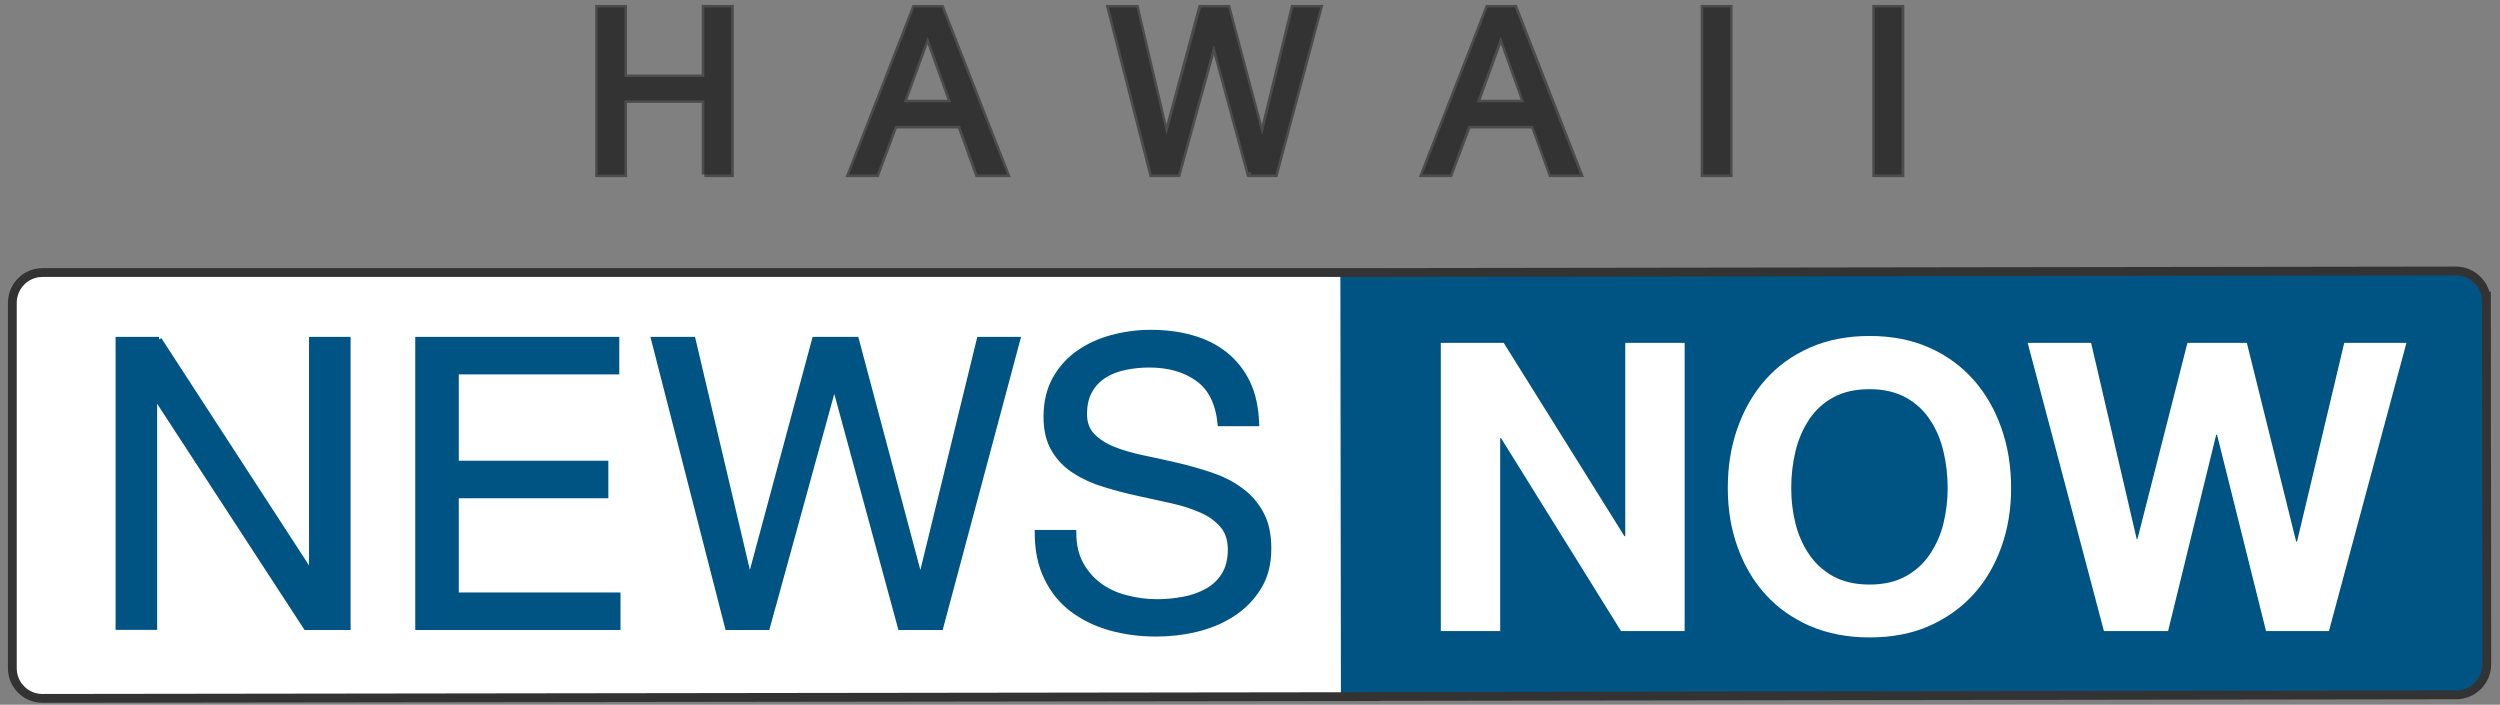
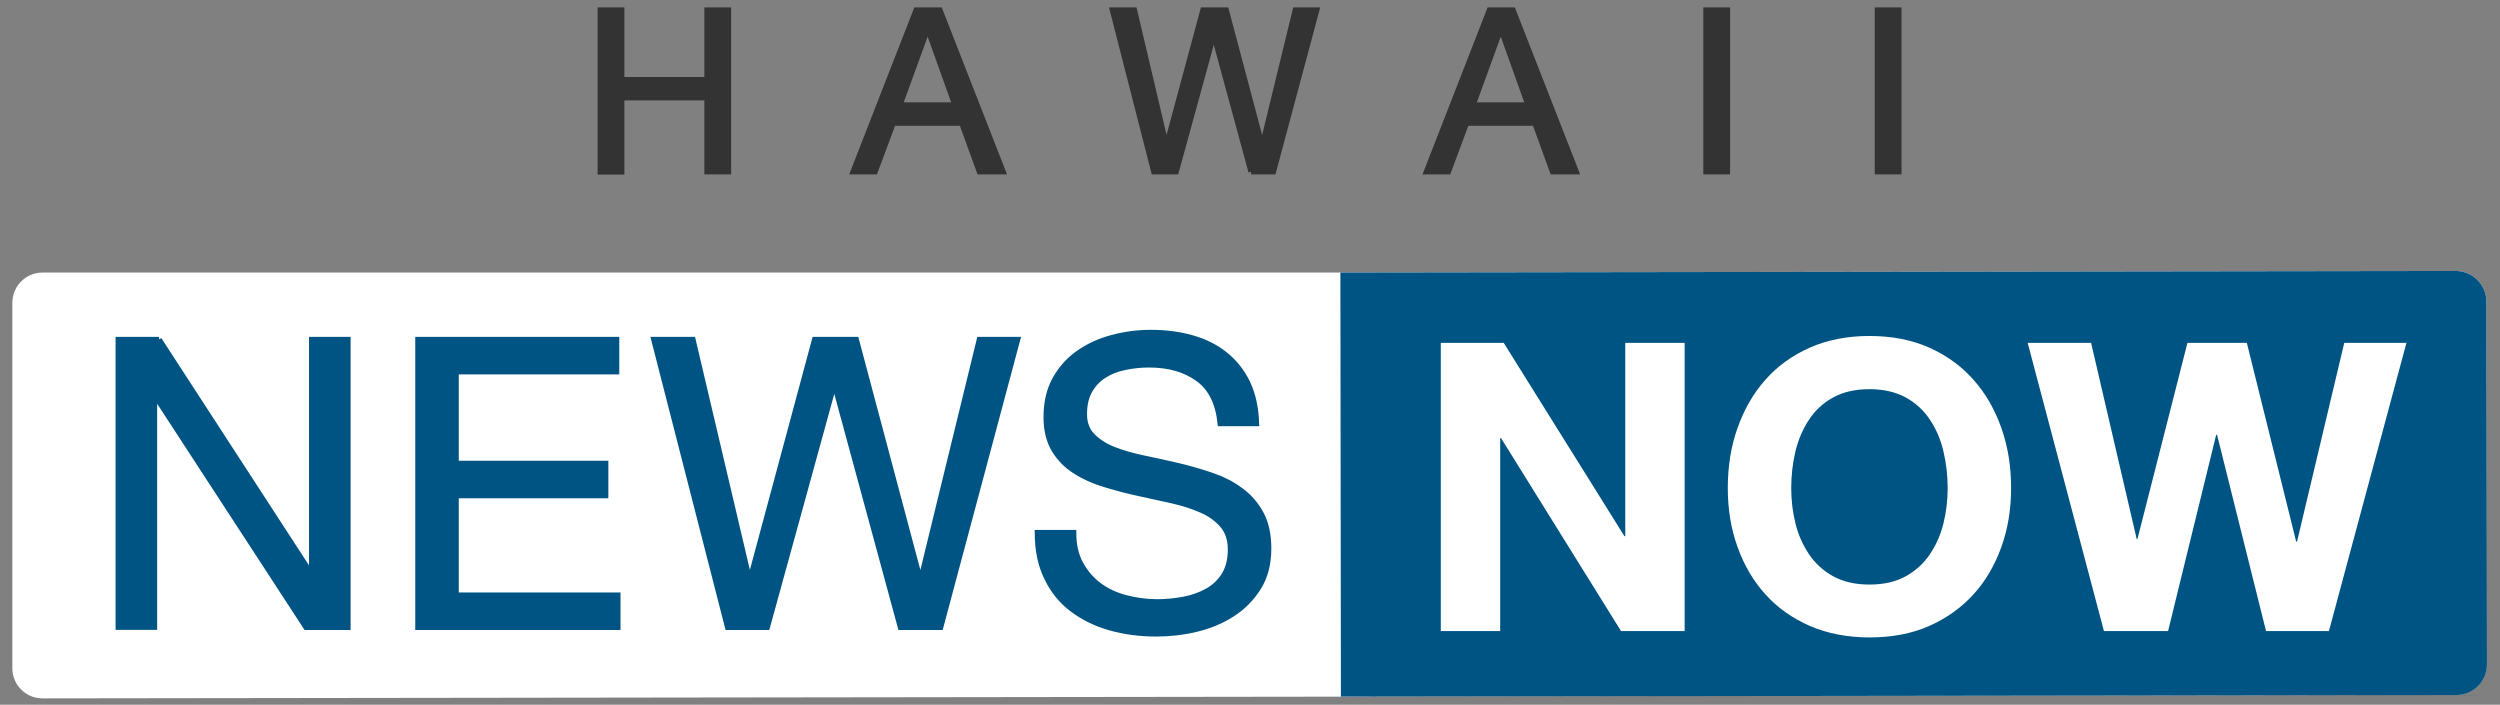
<svg xmlns="http://www.w3.org/2000/svg" id="Layer_1" viewBox="0 0 1419 400">
  <rect x="0" y="0" width="1419" height="400" fill="#808080" stroke="none" />
  <style>.st1{fill:#005484}.st2,.st3,.st4{fill:#005484;stroke:#005484;stroke-width:3;stroke-miterlimit:10}.st3,.st4{fill:#4c4c4c;stroke:#4c4c4c}.st4{fill:#333;stroke:#333}</style>
  <path d="M1411.3 171.2c0-9.6-7.8-17.4-17.4-17.4l-626.2.9H24.1c-9.4 0-17 7.6-17.1 17.1v207.5c0 9.4 7.6 17.1 17.1 17.1l753.3-1-.1-.1 616.8-.9c9.6 0 17.4-7.8 17.4-17.4l-.2-205.8z" fill="#fff" />
  <path class="st1" d="M1411.3 171.2c0-9.6-7.8-17.4-17.4-17.4l-633.1.9.3 240.7 633.1-.9c9.6 0 17.4-7.8 17.4-17.4l-.3-205.9zm-455.2 187h-36L852 248.7h-.5v109.5h-33.7V194.6h35.7L922 304.3h.5V194.6h33.7v163.6zm179.9-47.8c-3.7 10.3-8.9 19.3-15.8 26.9-6.9 7.6-15.3 13.6-25.2 18-9.9 4.4-21.2 6.5-33.9 6.5-12.5 0-23.8-2.2-33.8-6.5-10-4.4-18.4-10.3-25.3-18-6.9-7.6-12.1-16.6-15.8-26.9-3.7-10.3-5.5-21.4-5.5-33.4 0-12.2 1.8-23.6 5.5-34 3.7-10.5 8.9-19.6 15.8-27.4 6.9-7.8 15.3-13.9 25.3-18.3s21.3-6.6 33.8-6.6c12.7 0 24 2.2 33.9 6.6 9.9 4.4 18.3 10.5 25.2 18.3 6.9 7.8 12.1 16.9 15.8 27.4 3.7 10.5 5.5 21.8 5.5 34 0 12-1.8 23.1-5.5 33.4zm185.9 47.8h-35.7l-27.8-111.4h-.5l-27.3 111.4h-36.4l-43.3-163.6h36l25.9 111.4h.4l28.4-111.4h33.7l28 112.8h.5l26.8-112.8h35.3l-44 163.6z" />
  <path class="st1" d="M1095.4 238.2c-3.5-5.3-8.1-9.5-13.7-12.6-5.7-3.1-12.5-4.7-20.6-4.7-8.1 0-15 1.6-20.6 4.7-5.7 3.1-10.2 7.3-13.7 12.6s-6.1 11.3-7.7 18c-1.6 6.7-2.4 13.7-2.4 20.9 0 6.9.8 13.6 2.4 20 1.6 6.5 4.2 12.3 7.7 17.5 3.5 5.2 8.1 9.4 13.7 12.5 5.7 3.1 12.5 4.7 20.6 4.7 8.1 0 15-1.6 20.6-4.7 5.6-3.1 10.2-7.3 13.7-12.5s6.1-11 7.7-17.5c1.6-6.5 2.4-13.2 2.4-20 0-7.2-.8-14.1-2.4-20.9-1.6-6.7-4.1-12.7-7.7-18z" />
  <path class="st2" d="M90.3 192.7l86.1 132.5h.5V192.7h20.6v163.4h-23.8L88.2 224.9h-.5V356H67.1V192.7h23.2zM350 192.7V211h-91.1v52h84.9v18.3h-84.9v56.5h91.8v18.3H237.2V192.7H350zM511.1 356.1l-37.3-137.3h-.5l-37.8 137.3H413l-41.9-163.4h22.2l32 135.9h.5l36.6-135.9H486l36.2 135.9h.5l33.2-135.9h21.7l-43.7 163.4h-22.8zM679.9 215c-7.3-5.3-16.5-7.9-27.8-7.9-4.6 0-9.1.5-13.5 1.4-4.4.9-8.4 2.4-11.8 4.6-3.4 2.1-6.2 5-8.2 8.6-2.1 3.6-3.1 8-3.1 13.4 0 5 1.5 9.1 4.5 12.2 3 3.1 6.9 5.7 11.9 7.7s10.6 3.6 16.8 4.9c6.3 1.3 12.6 2.7 19.1 4.2 6.5 1.5 12.8 3.3 19.1 5.4 6.3 2.1 11.9 4.8 16.8 8.4 5 3.5 8.9 7.9 11.9 13.3 3 5.3 4.5 12.1 4.5 20.1 0 8.7-1.9 16.1-5.8 22.3-3.9 6.2-8.9 11.2-15 15.1-6.1 3.9-12.9 6.7-20.5 8.5-7.6 1.8-15.1 2.6-22.5 2.6-9.2 0-17.8-1.1-26-3.4s-15.3-5.8-21.5-10.4c-6.2-4.6-11.1-10.6-14.6-17.9-3.6-7.2-5.4-15.8-5.4-25.8h20.6c0 6.9 1.3 12.8 4 17.7 2.7 5 6.2 9 10.5 12.2 4.3 3.2 9.4 5.6 15.2 7.1 5.8 1.5 11.7 2.3 17.8 2.3 4.9 0 9.8-.5 14.8-1.4 5-.9 9.4-2.5 13.4-4.7s7.2-5.2 9.6-9c2.4-3.8 3.7-8.7 3.7-14.6 0-5.6-1.5-10.2-4.5-13.7s-6.9-6.4-11.9-8.6c-5-2.2-10.6-4-16.8-5.4-6.3-1.4-12.6-2.8-19.1-4.2-6.5-1.4-12.9-3.1-19.1-5-6.3-1.9-11.9-4.4-16.8-7.6-5-3.1-8.9-7.2-11.9-12.1-3-5-4.5-11.2-4.5-18.7 0-8.2 1.7-15.4 5-21.4 3.4-6 7.8-11 13.4-14.9 5.6-3.9 11.9-6.8 19-8.7 7.1-1.9 14.4-2.9 21.9-2.9 8.4 0 16.2 1 23.3 3 7.2 2 13.5 5.1 18.9 9.4 5.4 4.3 9.7 9.7 12.8 16.1 3.1 6.5 4.8 14.2 5.1 23.2h-20.6c-1.2-11.7-5.4-20.2-12.7-25.4z" />
-   <path class="st3" d="M399.8 99V56.9h-45.4V99h-15.1V4.3H353v1.5-1.5h1.4v39.5h45.4V4.3H415V99h-15.2zm2.9-45v42.1h9.3V7.2h-9.3v39.5h-51.3V7.2h-9.3v88.9h9.3V54h51.3zM554.8 99l-10-27.6H508L497.7 99h-15.6L519 4.3h14.5v1.5-1.5h1l37 94.7h-16.7zm-7.9-30.6l10 27.6h10.4L532.5 7.2H521l-34.6 88.9h9.3L506 68.4h40.9zM508.8 61l16.6-45.7h2.3l15.7 43.8-1.4.5v-1.5 1.5l1.4-.5.6 1.9h-35.2zm4.1-2.9h27l-13.4-37.4-13.6 37.4zM710.1 99v-1.5l1.4-.4-1.4.4V99H709l-20-73.6L668.7 99h-15L629.5 4.3H645l17 72.4 19.5-72.4H697l19.3 72.5L734 4.3h15.2L723.9 99h-13.8zm11.6-2.9l23.8-88.9h-9.2l-18.6 76.4h-2.5L694.8 7.2h-11l-20.6 76.4h-2.5l-18-76.4h-9.5L656 96.1h10.5l21.2-77.2h2.5l21 77.2h10.5zM807.5 99l36.9-94.7h14.5v1.4-1.4h1l37 94.7h-16.6l-10-27.6h-36.8L823.1 99h-15.6zm64.7-30.6l10 27.6h10.4L857.8 7.2h-11.5l-34.6 88.9h9.3l10.3-27.6h40.9v-.1zM834.1 61l16.6-45.7h2.3l15.6 43.8-1.4.5v-1.4 1.4l1.4-.5.7 1.9h-35.2zm4.2-2.9h27l-13.4-37.4-13.6 37.4zM966.8 99V4.3h13.7v1.5-1.5h1.4V99h-15.1zm2.9-91.8v88.9h9.3V7.2h-9.3zM1064.2 99V4.3h13.7v1.5-1.5h1.5V99h-15.2zm2.9-2.9h9.3V7.2h-9.3v88.9z" />
  <path class="st4" d="M352.9 5.7v39.5h48.4V5.7h12.2v91.8h-12.2v-42h-48.4v42.1h-12.2V5.7h12.2zM533.5 5.7l35.9 91.8h-13.5l-10-27.6H507l-10.3 27.6h-12.5L520 5.7h13.5zm8.5 53.9l-15.3-42.8h-.3l-15.6 42.8H542zM710.1 97.5l-21-77.2h-.3l-21.2 77.2h-12.7L631.4 5.7h12.5l18 76.4h.3l20.6-76.4H696l20.3 76.4h.3l18.6-76.4h12.2l-24.6 91.8h-12.7zM858.8 5.7l35.9 91.8h-13.5l-10-27.6h-38.8l-10.3 27.6h-12.5l35.8-91.8h13.4zm8.5 53.9L852 16.8h-.3l-15.6 42.8h31.2zM980.5 5.7v91.8h-12.2V5.7h12.2zM1077.8 5.7v91.8h-12.2V5.7h12.2z" />
-   <path d="M1411.3 171.2c0-9.6-7.8-17.4-17.4-17.4l-626.2.9H24.1c-9.4 0-17 7.6-17.1 17.1v207.5c0 9.4 7.6 17.1 17.1 17.1l753.3-1-.1-.1 616.8-.9c9.6 0 17.4-7.8 17.4-17.4l-.2-205.8z" fill="none" stroke="#333" stroke-width="5" />
</svg>